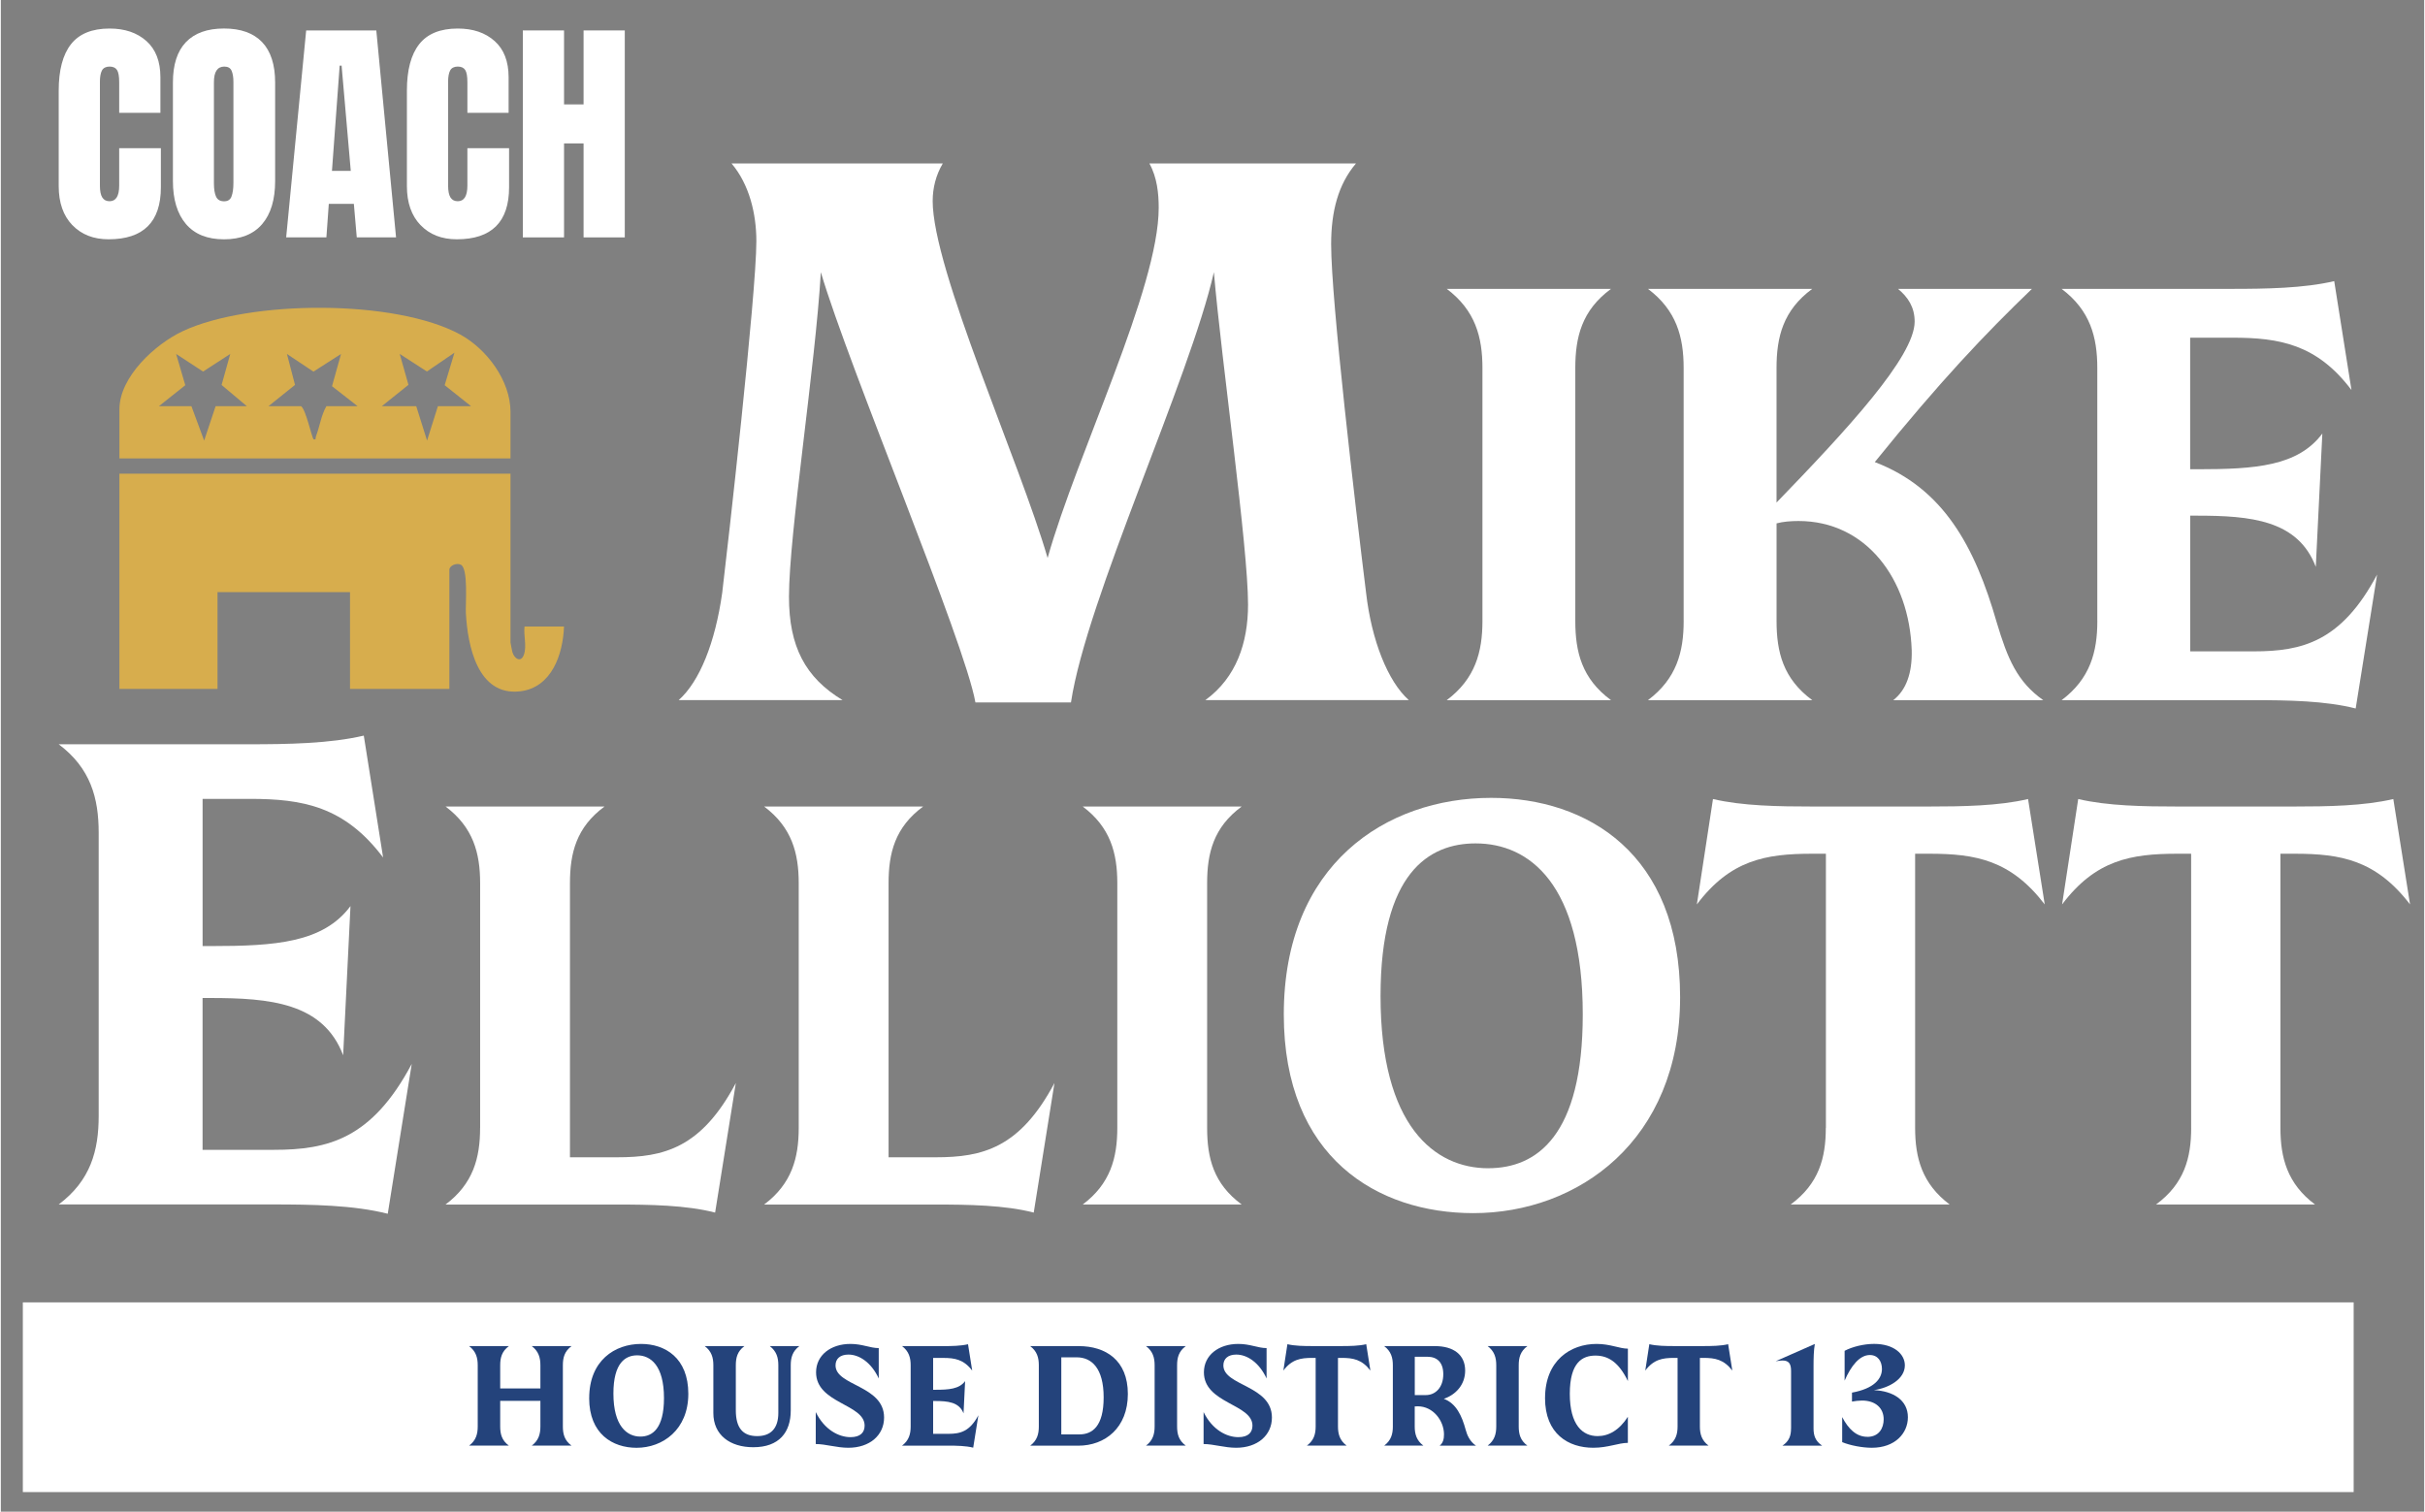
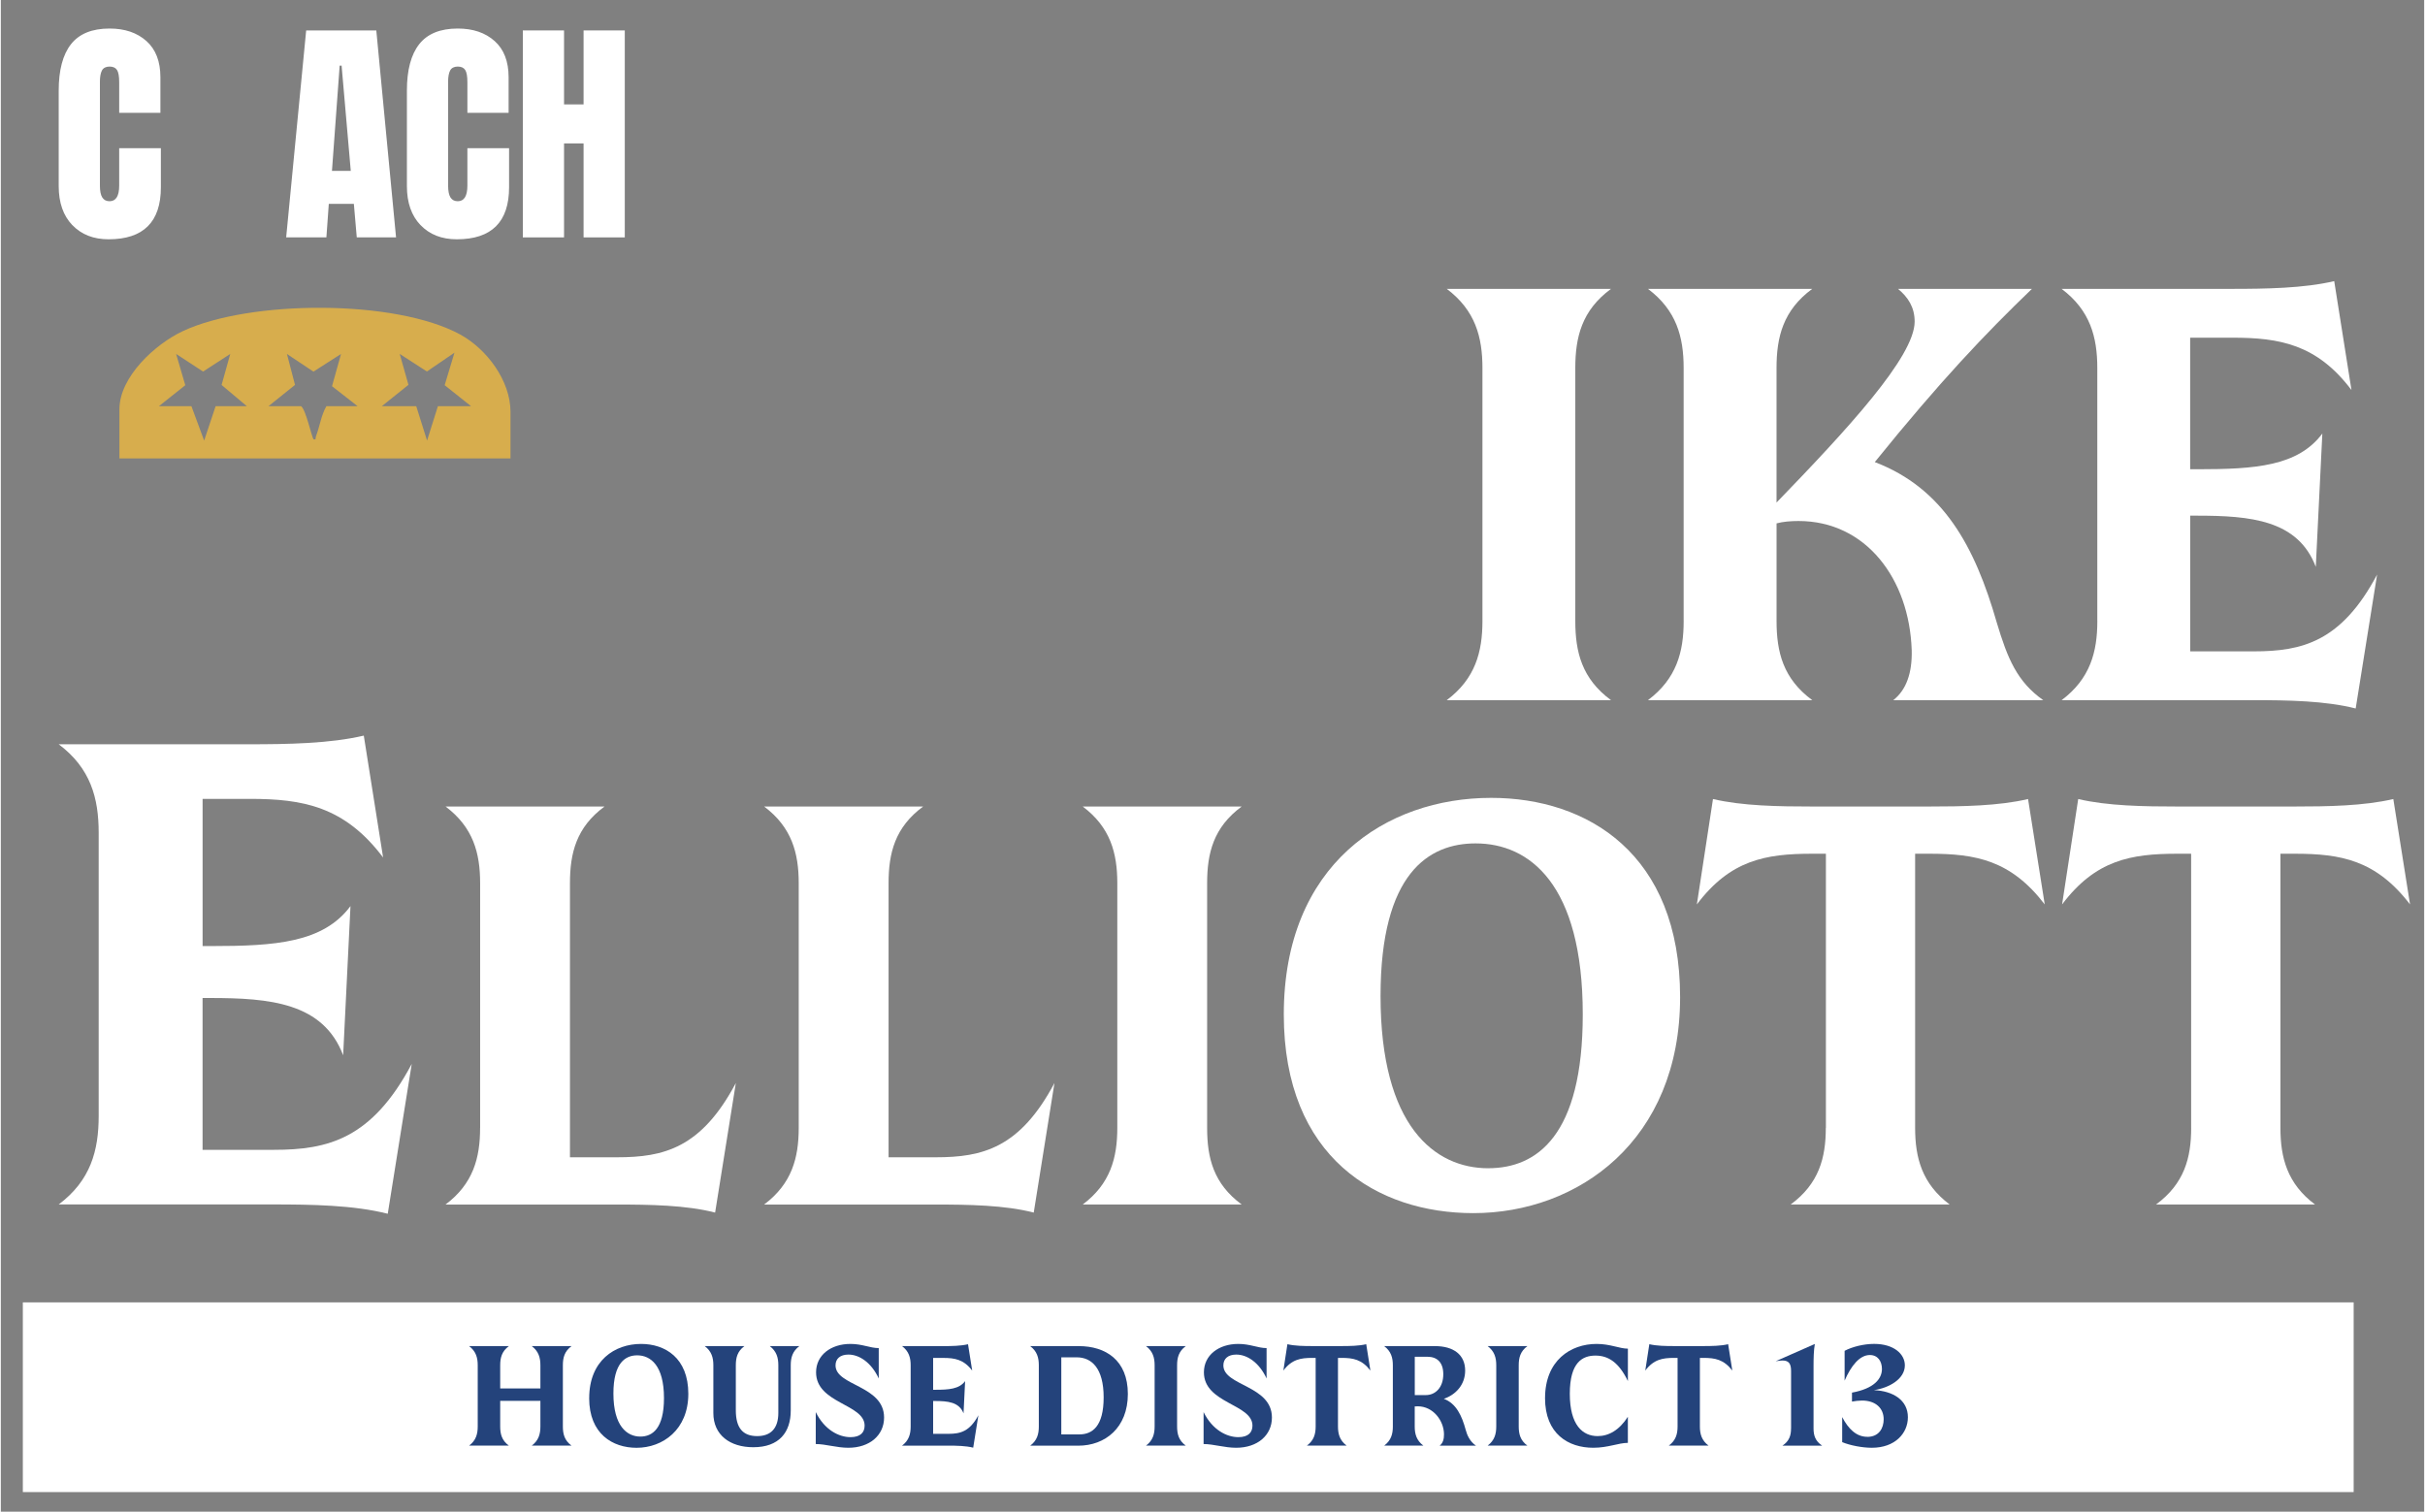
<svg xmlns="http://www.w3.org/2000/svg" id="a" data-name="Layer 1" width="10.65in" height="6.64in" viewBox="0 0 766.74 478.37">
  <rect x="0" y="0" width="766.74" height="478.37" fill="#808080" stroke="none" />
  <rect x="6.96" y="412.13" width="737.47" height="60.03" style="fill: #fff;" />
  <g>
    <path d="M30.96,353.13v-89.58c0-10.96-2.53-20.44-12.65-28.03h60.07c12.44,0,25.72-.21,36.46-2.74l6.11,38.57c-12.22-16.23-25.5-18.55-42.15-18.55h-14.96v46.58h2.74c20.24,0,35.41-1.05,44.05-12.65l-2.32,47.21c-6.32-16.65-23.19-18.13-42.16-18.13h-2.32v48.05h22.55c17.07,0,30.98-3.37,43.63-27.19l-7.59,47.42c-10.75-2.74-24.03-2.95-36.46-2.95H18.31c10.12-7.59,12.65-17.07,12.65-28.03Z" style="fill: #fff;" />
    <path d="M151.65,356.92v-77.46c0-9.48-2.19-17.68-10.94-24.24h50.3c-8.93,6.56-10.94,14.76-10.94,24.24v86.76h14.95c14.76,0,26.61-2.92,37.54-23.51l-6.56,41.01c-9.11-2.37-20.6-2.55-31.53-2.55h-53.77c8.75-6.56,10.94-14.76,10.94-24.24Z" style="fill: #fff;" />
    <path d="M252.45,356.92v-77.46c0-9.48-2.19-17.68-10.94-24.24h50.31c-8.93,6.56-10.94,14.76-10.94,24.24v86.76h14.95c14.76,0,26.61-2.92,37.54-23.51l-6.56,41.01c-9.11-2.37-20.6-2.55-31.53-2.55h-53.77c8.75-6.56,10.94-14.76,10.94-24.24Z" style="fill: #fff;" />
    <path d="M353.25,356.92v-77.46c0-9.48-2.19-17.68-10.94-24.24h50.3c-8.93,6.56-10.94,14.76-10.94,24.24v77.46c0,9.48,2.01,17.68,10.94,24.24h-50.3c8.75-6.56,10.94-14.76,10.94-24.24Z" style="fill: #fff;" />
    <path d="M405.93,321.01c0-47.39,32.26-68.53,65.61-68.53,30.44,0,59.78,17.68,59.78,63.06s-32.26,68.35-65.43,68.35c-30.26,0-59.96-17.5-59.96-62.88ZM470.63,369.68c15.31,0,29.89-10.21,29.89-48.66,0-41.37-16.95-54.13-33.9-54.13-14.76,0-30.08,9.3-30.08,48.3,0,41.19,17.13,54.5,34.09,54.5Z" style="fill: #fff;" />
    <path d="M577.45,356.92v-86.76h-4.38c-14.76,0-25.88,2.01-36.45,16.04l5.1-33.35c9.3,2.19,20.78,2.37,31.53,2.37h36.63c10.76,0,22.24-.18,31.53-2.37l5.28,33.35c-10.75-14.03-21.87-16.04-36.45-16.04h-4.56v86.76c0,9.48,2.19,17.68,10.93,24.24h-50.31c8.93-6.56,11.12-14.76,11.12-24.24Z" style="fill: #fff;" />
    <path d="M693.01,356.92v-86.76h-4.38c-14.76,0-25.88,2.01-36.45,16.04l5.1-33.35c9.3,2.19,20.78,2.37,31.53,2.37h36.64c10.75,0,22.23-.18,31.53-2.37l5.29,33.35c-10.76-14.03-21.87-16.04-36.45-16.04h-4.56v86.76c0,9.48,2.19,17.68,10.94,24.24h-50.3c8.93-6.56,11.12-14.76,11.12-24.24Z" style="fill: #fff;" />
  </g>
  <g>
    <path d="M150.89,451.4v-19.37c0-2.37-.55-4.42-2.73-6.06h12.58c-2.23,1.64-2.74,3.69-2.74,6.06v7.34h12.72v-7.34c0-2.37-.55-4.42-2.73-6.06h12.58c-2.24,1.64-2.74,3.69-2.74,6.06v19.37c0,2.37.5,4.42,2.74,6.06h-12.58c2.19-1.64,2.73-3.69,2.73-6.06v-8.11h-12.72v8.11c0,2.37.5,4.42,2.74,6.06h-12.58c2.19-1.64,2.73-3.69,2.73-6.06Z" style="fill: #24437b;" />
    <path d="M186.16,442.42c0-11.85,8.07-17.14,16.41-17.14,7.61,0,14.95,4.42,14.95,15.78s-8.07,17.09-16.37,17.09c-7.57,0-15-4.38-15-15.73ZM202.34,454.6c3.83,0,7.48-2.55,7.48-12.17,0-10.35-4.24-13.54-8.48-13.54-3.69,0-7.52,2.33-7.52,12.08,0,10.3,4.29,13.63,8.52,13.63Z" style="fill: #24437b;" />
    <path d="M238.07,457.97c-7.38,0-12.63-3.88-12.63-10.81v-15.14c0-2.37-.55-4.42-2.74-6.06h12.58c-2.23,1.64-2.73,3.69-2.73,6.06v14.27c0,5.47,2.14,8.16,6.75,8.16,4.33,0,6.7-2.46,6.7-7.34v-15.09c0-2.37-.55-4.42-2.73-6.06h9.39c-2.19,1.64-2.73,3.69-2.73,6.06v14.32c0,6.88-3.65,11.63-11.85,11.63Z" style="fill: #24437b;" />
    <path d="M257.84,456.97v-10.12c2.78,5.65,7.34,7.93,10.99,7.93,3.15,0,4.47-1.5,4.47-3.65,0-6.88-15.36-6.98-15.36-16.87,0-5.38,4.6-8.98,10.89-8.98,3.74,0,6.2,1.32,8.94,1.32v9.62c-2.33-5.06-6.16-7.57-9.57-7.57-2.65,0-4.1,1.32-4.1,3.42,0,6.52,15.36,6.29,15.36,16.5,0,5.61-4.56,9.57-11.31,9.57-3.69,0-7.16-1.18-10.3-1.18Z" style="fill: #24437b;" />
    <path d="M287.87,451.4v-19.37c0-2.37-.55-4.42-2.73-6.06h12.99c2.69,0,5.56-.04,7.89-.59l1.32,8.34c-2.65-3.51-5.52-4.01-9.12-4.01h-3.24v10.08h.59c4.38,0,7.66-.23,9.53-2.74l-.5,10.21c-1.37-3.6-5.01-3.92-9.12-3.92h-.5v10.39h4.88c3.69,0,6.7-.73,9.44-5.88l-1.64,10.26c-2.33-.59-5.2-.64-7.89-.64h-14.63c2.19-1.64,2.73-3.69,2.73-6.06Z" style="fill: #24437b;" />
    <path d="M328.42,451.4v-19.37c0-2.37-.55-4.42-2.73-6.06h15.36c8.48,0,15.54,4.42,15.54,15.14s-7.2,16.37-15.68,16.37h-15.22c2.19-1.64,2.73-3.69,2.73-6.06ZM341.23,453.91c4.1,0,7.7-2.51,7.7-11.72s-3.78-12.67-8.52-12.67h-4.88v24.39h5.7Z" style="fill: #24437b;" />
    <path d="M365.06,451.4v-19.37c0-2.37-.55-4.42-2.73-6.06h12.58c-2.23,1.64-2.74,3.69-2.74,6.06v19.37c0,2.37.5,4.42,2.74,6.06h-12.58c2.19-1.64,2.73-3.69,2.73-6.06Z" style="fill: #24437b;" />
    <path d="M380.55,456.97v-10.12c2.78,5.65,7.34,7.93,10.99,7.93,3.15,0,4.47-1.5,4.47-3.65,0-6.88-15.36-6.98-15.36-16.87,0-5.38,4.61-8.98,10.9-8.98,3.74,0,6.2,1.32,8.93,1.32v9.62c-2.33-5.06-6.15-7.57-9.57-7.57-2.64,0-4.1,1.32-4.1,3.42,0,6.52,15.36,6.29,15.36,16.5,0,5.61-4.56,9.57-11.31,9.57-3.69,0-7.16-1.18-10.3-1.18Z" style="fill: #24437b;" />
    <path d="M416.01,451.4v-21.7h-1.1c-3.69,0-6.47.5-9.12,4.01l1.28-8.34c2.33.55,5.2.59,7.89.59h9.16c2.69,0,5.56-.04,7.89-.59l1.32,8.34c-2.69-3.51-5.47-4.01-9.12-4.01h-1.14v21.7c0,2.37.55,4.42,2.74,6.06h-12.58c2.23-1.64,2.78-3.69,2.78-6.06Z" style="fill: #24437b;" />
    <path d="M440.43,451.4v-19.37c0-2.37-.55-4.42-2.74-6.06h16.05c5.97,0,9.57,2.78,9.57,7.75,0,4.51-3.01,7.66-6.75,8.93,3.92,1.46,5.7,5.33,6.93,9.85.41,1.59,1.32,3.69,3.24,4.97h-11.49c1-.77,1.41-2.05,1.37-3.65-.04-4.24-3.42-8.8-8.3-8.8-.32,0-.64,0-.96.04v6.34c0,2.37.55,4.42,2.74,6.06h-12.4c2.19-1.64,2.74-3.69,2.74-6.06ZM450.87,441.47c3.01,0,5.52-2.37,5.52-6.61,0-3.83-2.05-5.52-5.01-5.52h-4.01v12.13h3.51Z" style="fill: #24437b;" />
    <path d="M473.15,451.4v-19.37c0-2.37-.55-4.42-2.73-6.06h12.58c-2.23,1.64-2.74,3.69-2.74,6.06v19.37c0,2.37.5,4.42,2.74,6.06h-12.58c2.19-1.64,2.73-3.69,2.73-6.06Z" style="fill: #24437b;" />
    <path d="M488.59,442.42c0-11.85,8.02-17.14,16.32-17.14,4.33,0,7.25,1.5,9.89,1.5v10.26c-2.83-5.88-6.16-8.07-10.26-8.07s-8.12,2.1-8.12,12.08,4.11,13.4,8.8,13.4c3.51,0,6.84-1.87,9.57-6.11v8.25c-2.96,0-6.25,1.55-10.94,1.55-7.89,0-15.27-4.38-15.27-15.73Z" style="fill: #24437b;" />
    <path d="M530.52,451.4v-21.7h-1.1c-3.69,0-6.47.5-9.12,4.01l1.28-8.34c2.33.55,5.2.59,7.89.59h9.16c2.69,0,5.56-.04,7.89-.59l1.32,8.34c-2.69-3.51-5.47-4.01-9.12-4.01h-1.14v21.7c0,2.37.55,4.42,2.74,6.06h-12.58c2.23-1.64,2.78-3.69,2.78-6.06Z" style="fill: #24437b;" />
    <path d="M566.43,452v-18.14c0-2.23-.64-3.33-2.69-3.33-.59,0-1.32.09-2.19.23l12.4-5.47c-.36,2.01-.41,4.56-.41,7.07v19.65c0,2.24.55,4.01,2.73,5.47h-12.58c2.19-1.46,2.73-3.23,2.73-5.47Z" style="fill: #24437b;" />
    <path d="M590.53,454.69c3.74,0,5.2-2.78,5.2-5.56,0-3.51-2.55-5.93-6.84-5.93-1.05,0-2.19.14-3.19.32v-2.83c6.98-1.27,9.48-4.38,9.48-7.48,0-2.46-1.32-4.42-3.83-4.42-3.19,0-5.93,3.37-7.98,8.11v-9.44c2.42-1.28,6.06-2.19,9.35-2.19,6.2,0,9.71,3.19,9.71,6.79,0,4.33-5.01,7.16-9.8,7.84,6.06.27,10.76,3.15,10.76,8.57,0,5.11-4.1,9.67-11.4,9.67-3.01,0-6.84-.73-9.39-1.78v-7.93c1.96,3.74,4.47,6.24,7.93,6.24Z" style="fill: #24437b;" />
  </g>
  <g>
    <path d="M22.62,71.24c-2.87-3-4.31-7.12-4.31-12.35v-30.19c0-6.51,1.3-11.41,3.89-14.71,2.59-3.3,6.66-4.96,12.2-4.96,4.83,0,8.72,1.32,11.67,3.96,2.95,2.64,4.42,6.46,4.42,11.44v11.28h-13.04v-9.68c0-1.88-.23-3.18-.69-3.89-.46-.71-1.25-1.07-2.36-1.07s-1.97.41-2.4,1.22c-.43.81-.65,2.01-.65,3.58v32.86c0,1.73.25,2.99.76,3.77.51.79,1.27,1.18,2.29,1.18,2.03,0,3.05-1.65,3.05-4.96v-11.82h13.19v12.35c0,10.98-5.52,16.47-16.54,16.47-4.78,0-8.6-1.5-11.48-4.5Z" style="fill: #fff;" />
-     <path d="M58.57,70.89c-2.74-3.23-4.12-7.76-4.12-13.61v-31.18c0-5.64,1.37-9.9,4.12-12.77,2.75-2.87,6.76-4.31,12.05-4.31s9.3,1.44,12.05,4.31c2.74,2.87,4.12,7.13,4.12,12.77v31.18c0,5.9-1.37,10.45-4.12,13.65-2.75,3.2-6.76,4.8-12.05,4.8s-9.3-1.61-12.05-4.84ZM72.98,62.16c.41-1.02.61-2.44.61-4.27V25.87c0-1.42-.19-2.58-.57-3.47-.38-.89-1.16-1.33-2.32-1.33-2.19,0-3.28,1.65-3.28,4.96v31.95c0,1.88.23,3.3.69,4.27.46.97,1.3,1.45,2.52,1.45s1.96-.51,2.36-1.52Z" style="fill: #fff;" />
    <path d="M90.28,75.12l6.33-65.49h22.19l6.25,65.49h-12.43l-.92-10.6h-7.93l-.76,10.6h-12.73ZM104.77,54.08h5.95l-2.9-33.32h-.61l-2.44,33.32Z" style="fill: #fff;" />
    <path d="M132.79,71.24c-2.87-3-4.31-7.12-4.31-12.35v-30.19c0-6.51,1.3-11.41,3.89-14.71,2.59-3.3,6.66-4.96,12.2-4.96,4.83,0,8.72,1.32,11.67,3.96,2.95,2.64,4.42,6.46,4.42,11.44v11.28h-13.04v-9.68c0-1.88-.23-3.18-.69-3.89s-1.24-1.07-2.36-1.07-1.97.41-2.4,1.22c-.43.81-.65,2.01-.65,3.58v32.86c0,1.73.26,2.99.76,3.77.51.79,1.27,1.18,2.29,1.18,2.03,0,3.05-1.65,3.05-4.96v-11.82h13.19v12.35c0,10.98-5.52,16.47-16.54,16.47-4.78,0-8.6-1.5-11.48-4.5Z" style="fill: #fff;" />
    <path d="M165.16,75.12V9.63h13.04v23.41h6.18V9.63h13.04v65.49h-13.04v-29.74h-6.18v29.74h-13.04Z" style="fill: #fff;" />
  </g>
  <g>
-     <path d="M294.83,63.52c0,21.87,27.53,82.58,36.37,113.05,9.34-33.18,35.15-85.28,35.15-110.84,0-4.42-.49-9.59-2.95-14.01h65.37c-5.65,6.63-7.86,15.24-7.86,25.56,0,17.94,7.62,82.58,11.06,110.35,1.72,14.99,6.88,28.02,13.52,33.92h-64.39c9.83-7.13,13.52-18.19,13.52-30.23,0-18.43-8.36-76.68-10.81-105.19-7.62,33.67-40.31,103.47-45.22,136.16h-30.23c-3.44-19.42-39.82-105.44-48.91-136.16-1.72,29.74-10.08,82.83-10.08,102.73,0,15.73,5.16,25.56,16.96,32.69h-51.86c6.64-5.9,11.55-18.19,13.77-33.92,1.72-14.25,10.81-94.62,10.81-111.33,0-8.6-2.21-17.94-7.86-24.58h66.85c-2.21,3.69-3.2,7.86-3.2,11.8Z" style="fill: #fff;" />
    <path d="M468.78,196.51v-80.05c0-9.79-2.26-18.27-11.3-25.05h51.98c-9.23,6.78-11.3,15.26-11.3,25.05v80.05c0,9.79,2.07,18.27,11.3,25.05h-51.98c9.04-6.78,11.3-15.26,11.3-25.05Z" style="fill: #fff;" />
    <path d="M532.44,196.51v-80.05c0-9.79-2.26-18.27-11.3-25.05h51.99c-9.23,6.78-11.3,15.26-11.3,25.05v42.57c22.23-22.98,43.7-46.15,43.7-57.26,0-4.52-2.07-7.72-5.27-10.36h42.38c-14.88,14.31-29.01,29.19-49.72,54.81,21.66,8.29,31.64,26.56,38.61,50.85,3.39,11.3,6.4,18.65,14.69,24.49h-47.46c4.14-3.2,6.03-8.66,5.84-15.82-.75-22.6-14.5-40.87-35.79-40.87-2.45,0-4.9.19-6.97.75v30.89c0,9.79,2.07,18.27,11.3,25.05h-51.99c9.04-6.78,11.3-15.26,11.3-25.05Z" style="fill: #fff;" />
    <path d="M663.32,196.51v-80.05c0-9.79-2.26-18.27-11.3-25.05h53.68c11.11,0,22.98-.19,32.58-2.45l5.46,34.47c-10.92-14.5-22.79-16.57-37.67-16.57h-13.37v41.63h2.45c18.08,0,31.64-.94,39.37-11.3l-2.07,42.19c-5.65-14.88-20.72-16.2-37.67-16.2h-2.07v42.94h20.15c15.26,0,27.69-3.01,38.99-24.3l-6.78,42.38c-9.6-2.45-21.47-2.64-32.58-2.64h-60.46c9.04-6.78,11.3-15.26,11.3-25.05Z" style="fill: #fff;" />
  </g>
  <g>
-     <path d="M161.26,149.89v53.4c0,.19.49,2.66.59,3.04.6,2.12,2.73,3.5,3.66.81.95-2.77-.15-5.98.19-8.88h12.49c-.33,8.79-3.89,19.38-13.95,20.51-13.45,1.51-16.54-14.56-17.1-24.73-.15-2.79.82-14.14-1.59-15.34-1.36-.68-3.63.28-3.63,1.62v37.69h-31.44v-30.63h-41.92v30.63h-31.04v-68.12h123.74Z" style="fill: #d7ad4d;" />
    <path d="M161.26,145.06H37.52v-15.52c0-10.33,11.39-20.68,20.01-24.73,21.11-9.92,67.34-10.19,87.88,1.08,8.34,4.58,15.85,14.57,15.85,24.45v14.71ZM120.55,128.53h10.88l3.43,10.89,3.43-10.89h10.48l-8.34-6.64,3.1-10.29-8.72,5.96-8.6-5.56,2.76,9.78-8.4,6.74ZM50.02,128.53h10.28l4.03,10.89,3.63-10.89h9.87l-7.98-6.71,2.74-9.82-8.6,5.58-8.53-5.58,2.9,9.9-8.34,6.63ZM84.68,128.53h10.28c1.54.84,3.49,10.32,4.03,10.48.83.26.54-.46.7-.89,1.21-3.14,1.64-6.69,3.32-9.59h9.87l-8.09-6.32,2.85-10.2-8.73,5.59-8.39-5.59,2.56,9.79-8.4,6.74Z" style="fill: #d7ad4d;" />
  </g>
</svg>